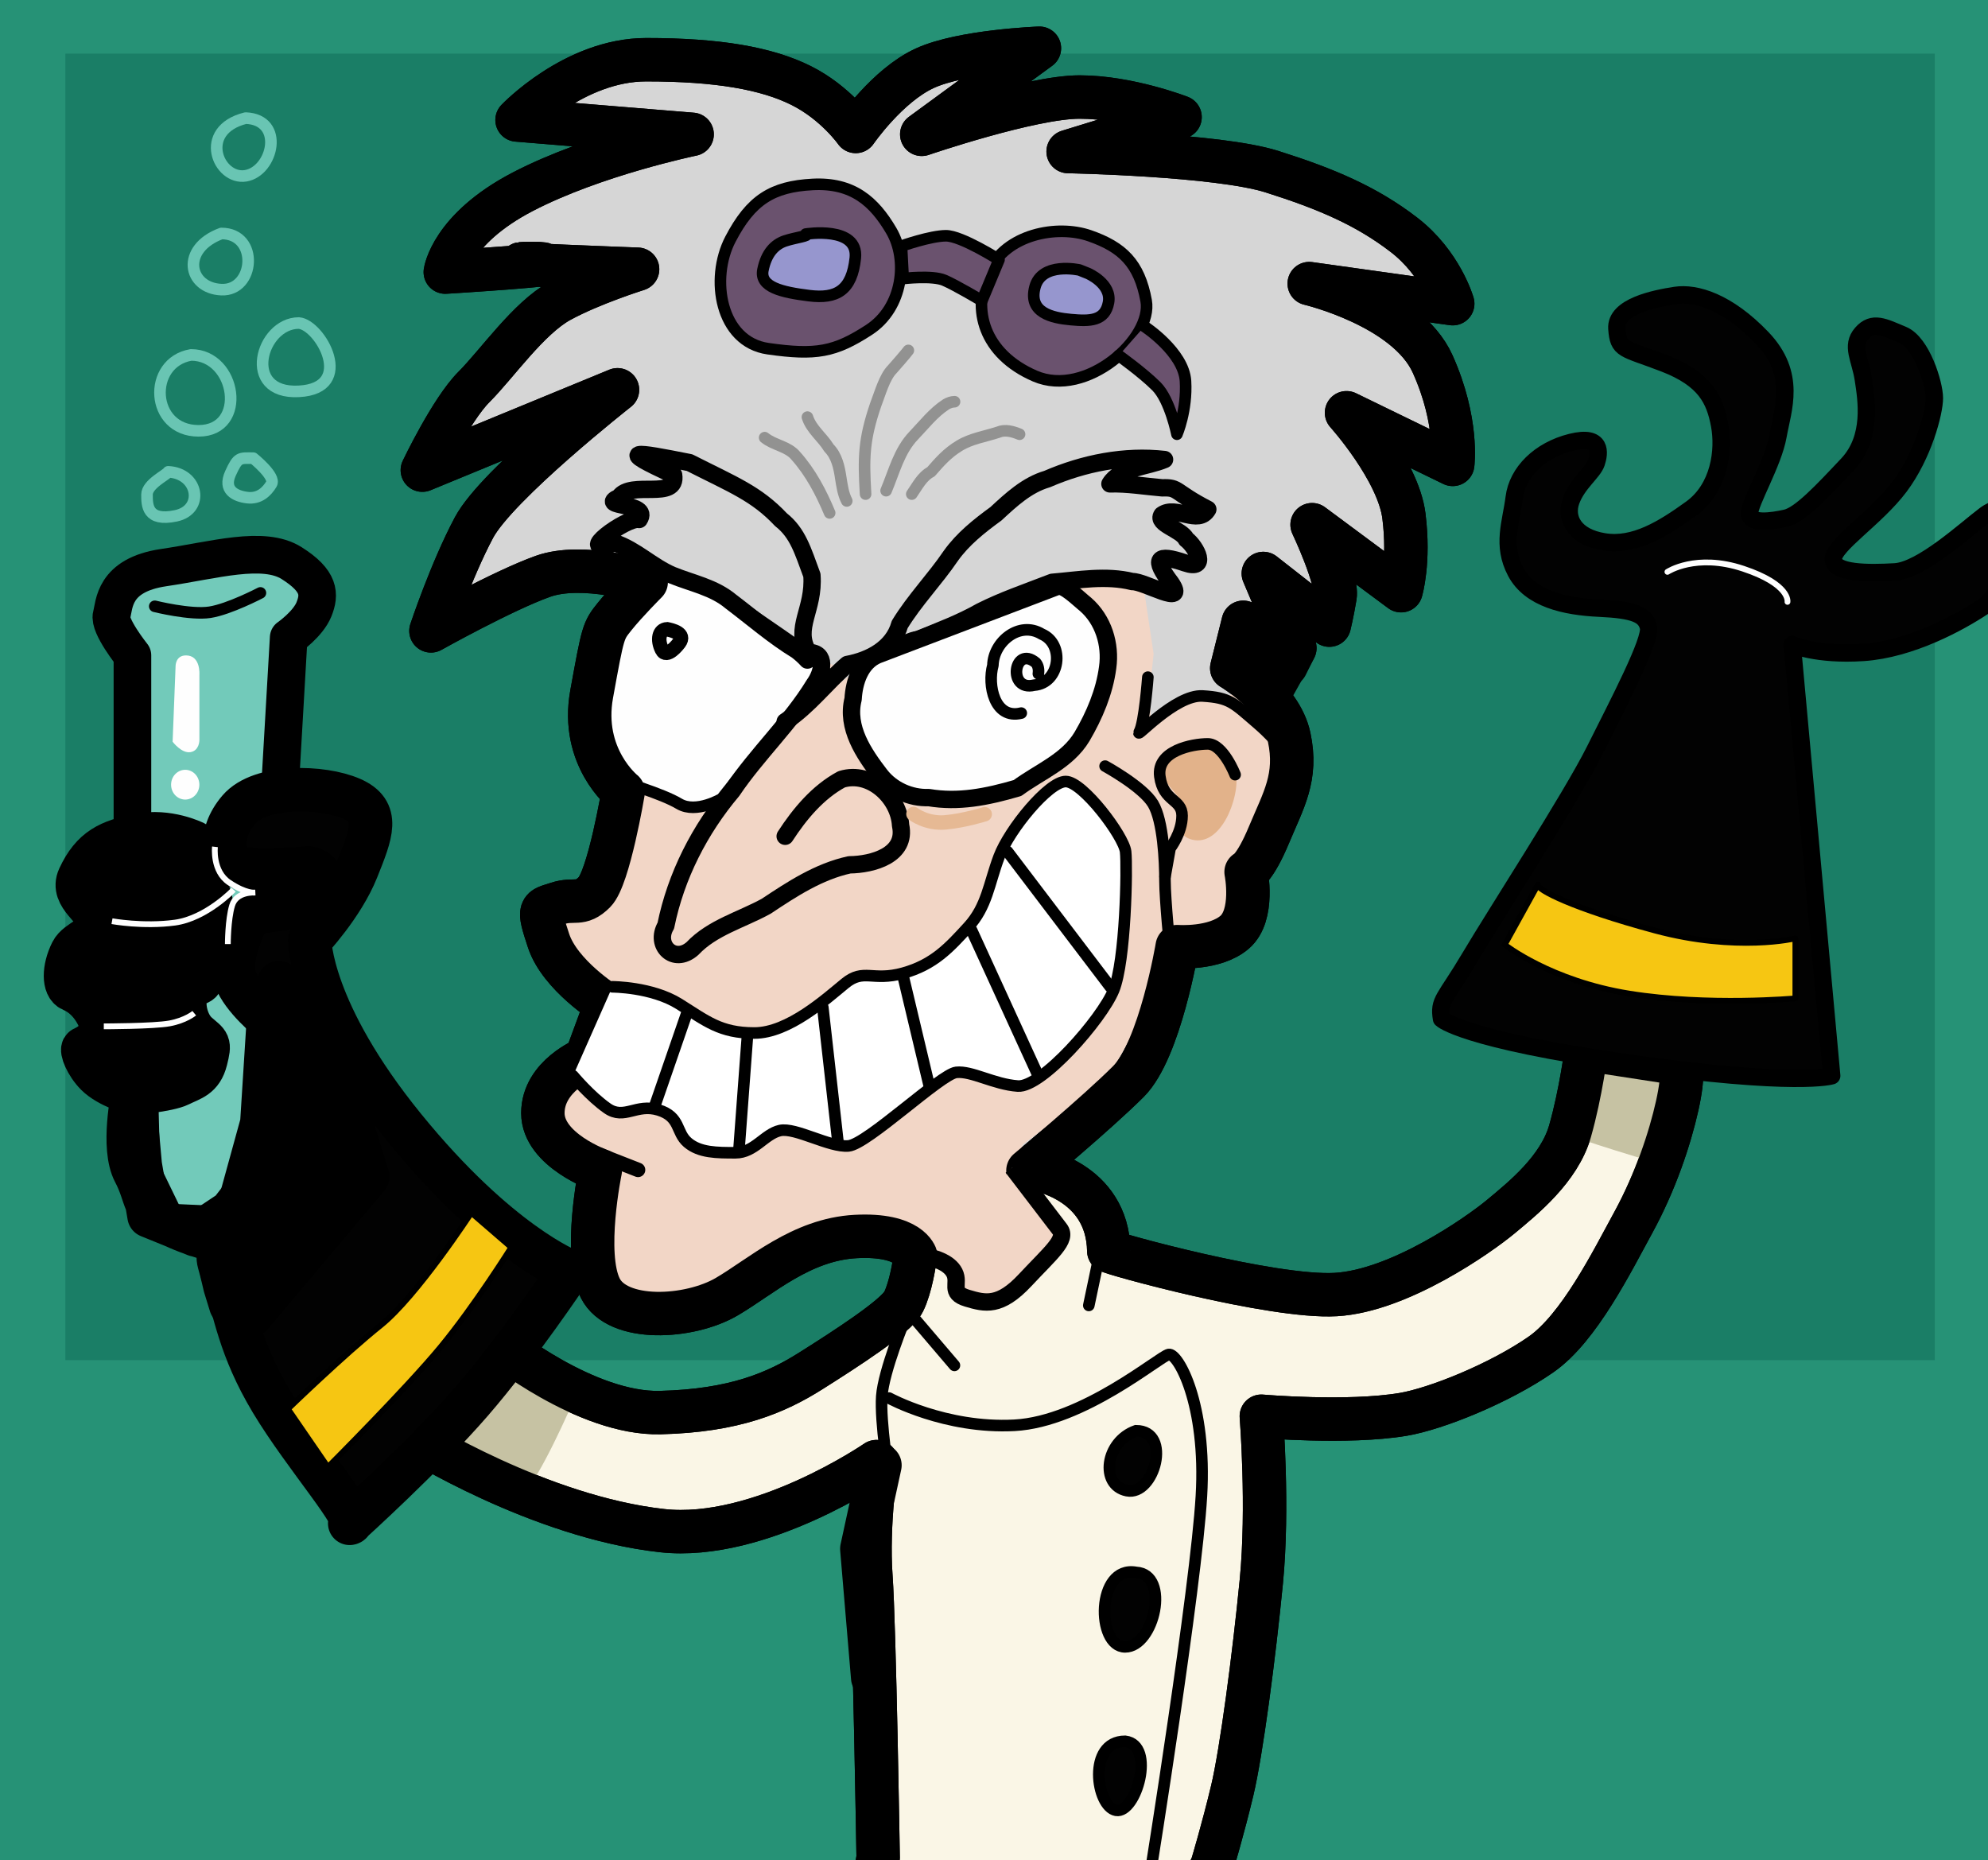
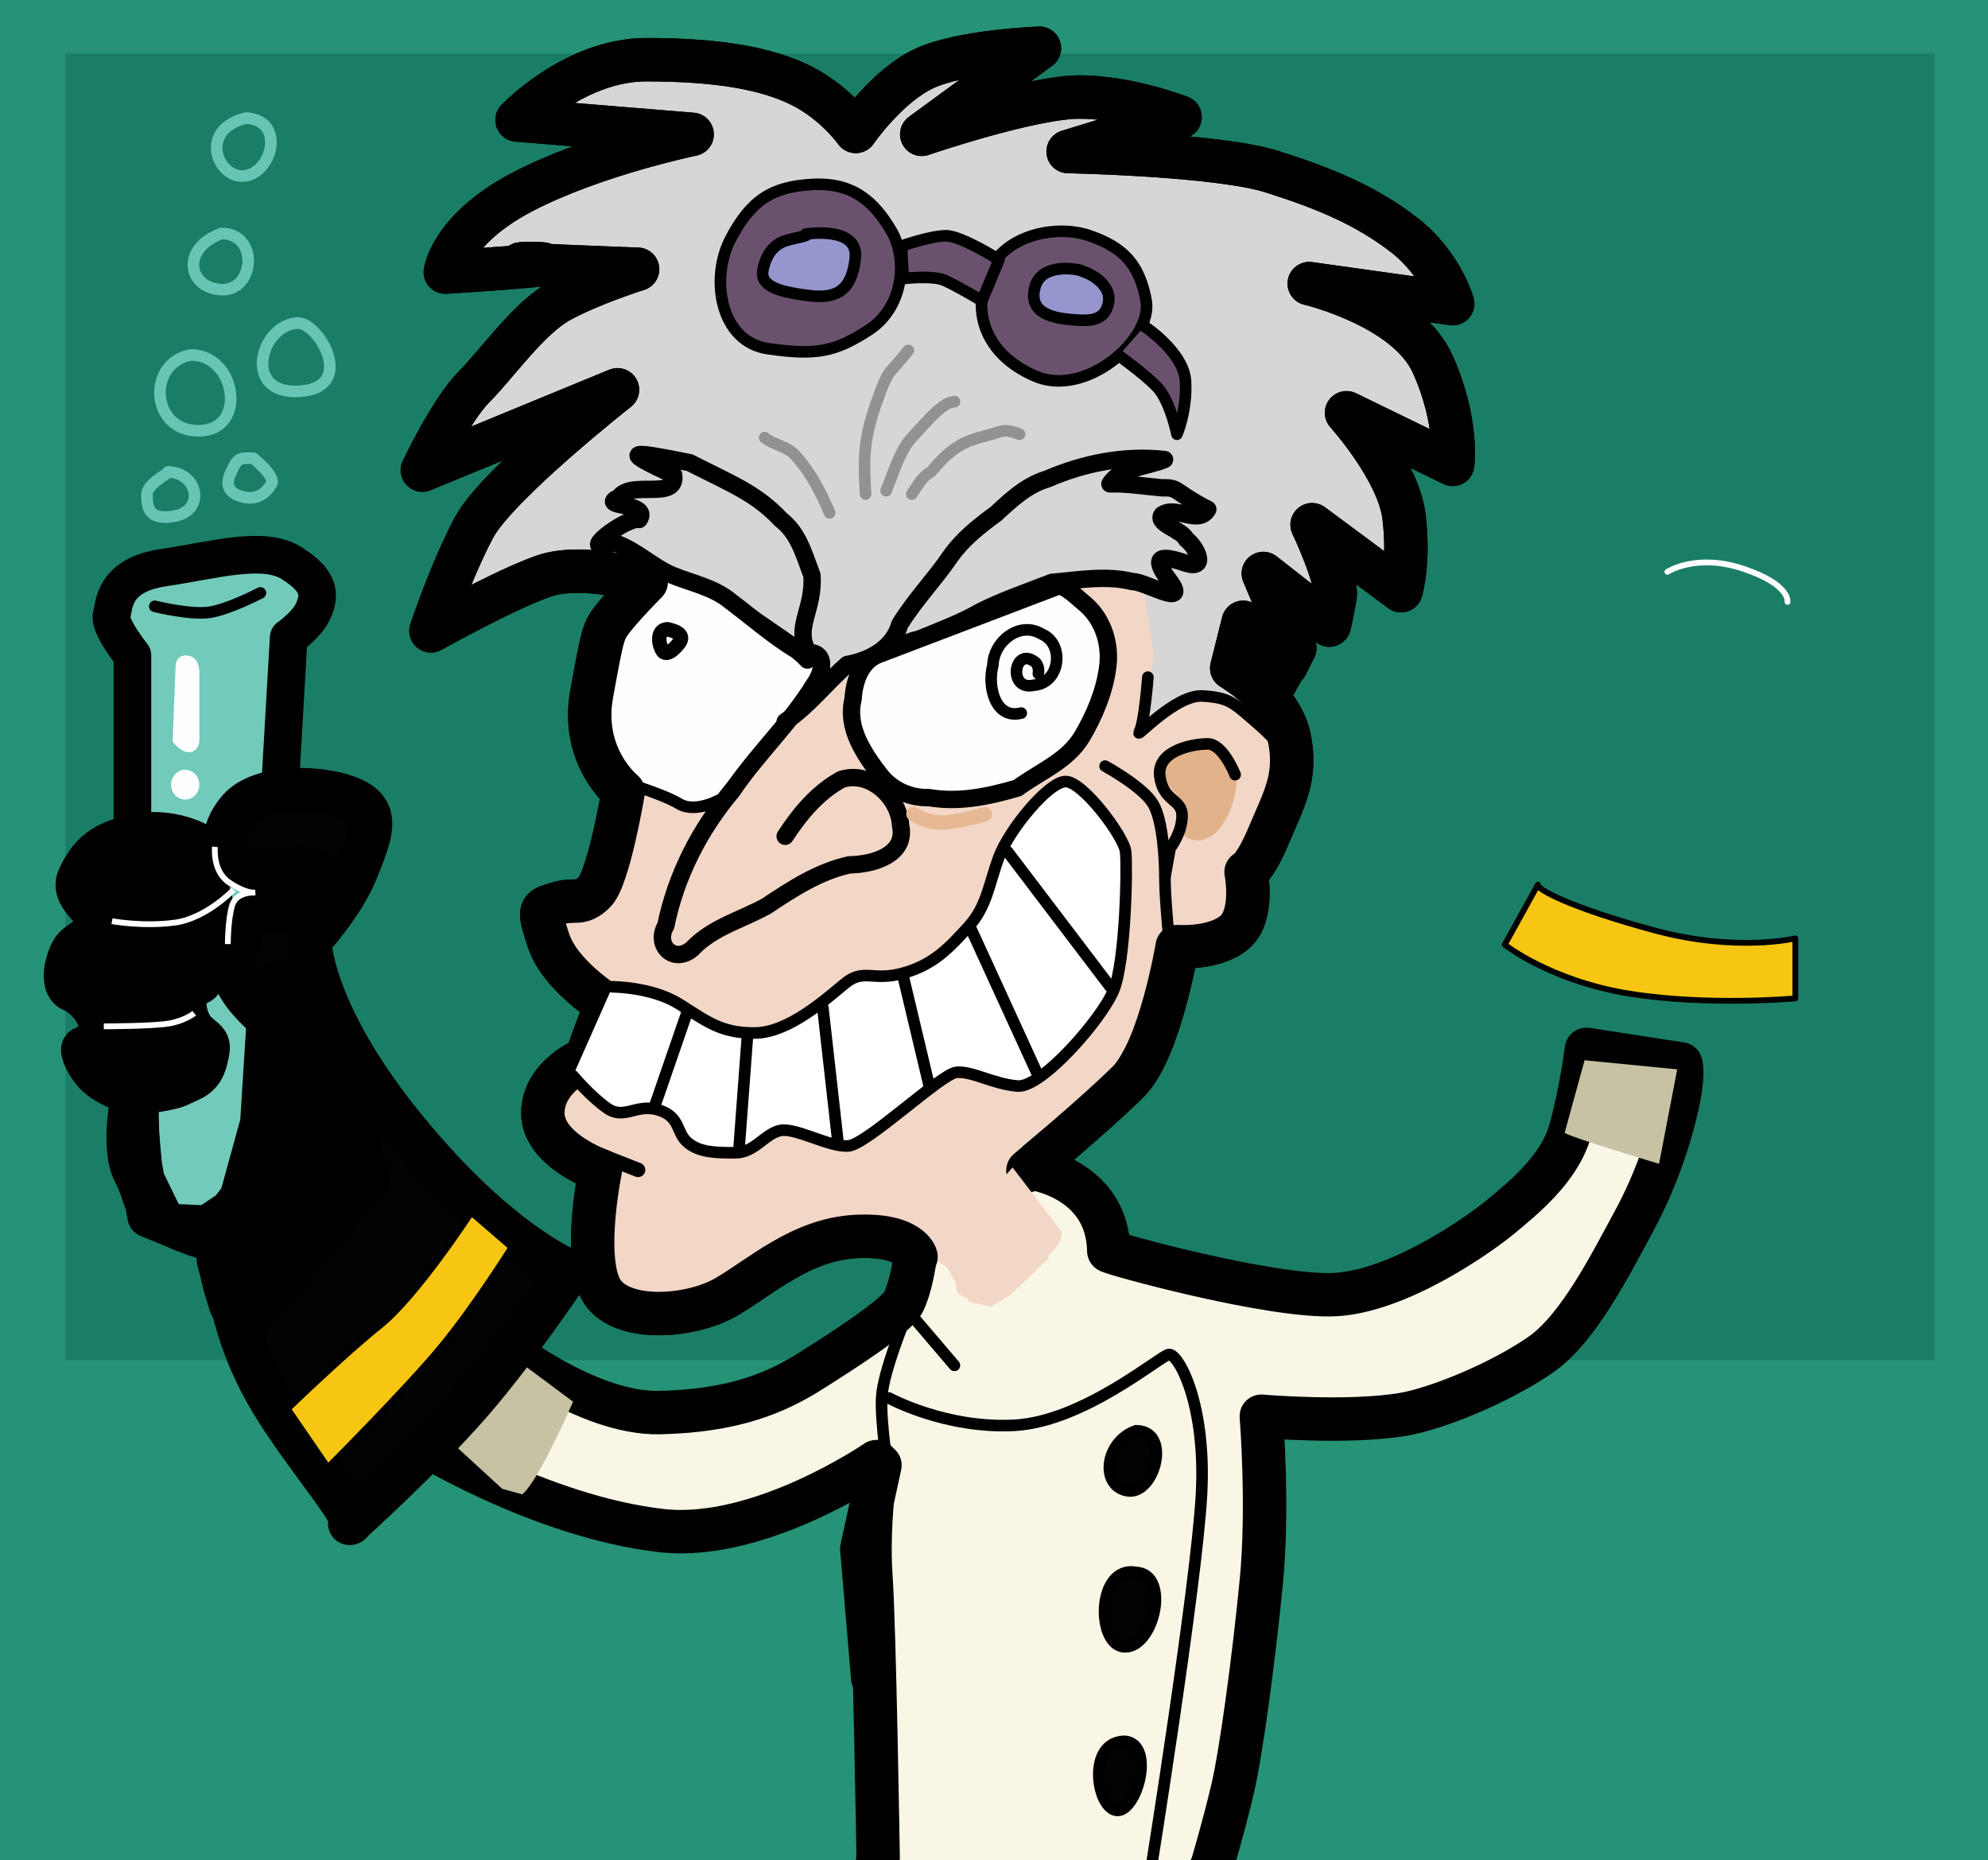
<svg xmlns="http://www.w3.org/2000/svg" xmlns:ns1="http://inkscape.sourceforge.net/DTD/sodipodi-0.dtd" xmlns:ns2="http://www.inkscape.org/namespaces/inkscape" width="684" height="640" id="svg2" ns1:version="0.32" ns2:version="0.43" version="1.0" ns1:docbase="/home/robin/Desktop/inkscape" ns1:docname="mad_scientist.svg">
  <defs id="defs4" />
  <ns1:namedview id="base" pagecolor="#ffffff" bordercolor="#666666" borderopacity="1.0" ns2:pageopacity="0" ns2:pageshadow="2" ns2:zoom="1.789889" ns2:cx="368.1647" ns2:cy="275.38021" ns2:document-units="px" ns2:current-layer="layer1" ns2:window-width="1280" ns2:window-height="946" ns2:window-x="0" ns2:window-y="25" />
  <g ns2:label="Layer 1" ns2:groupmode="layer" id="layer1">
    <rect style="opacity:1;color:#000000;fill:#269276;fill-opacity:1;fill-rule:nonzero;stroke:none;stroke-width:0;stroke-linecap:round;stroke-linejoin:round;marker:none;marker-start:none;marker-mid:none;marker-end:none;stroke-miterlimit:4;stroke-dasharray:none;stroke-dashoffset:0;stroke-opacity:1;visibility:visible;display:inline;overflow:visible" id="rect4380" width="719.251" height="660.684" x="-4.128" y="-2.465" />
    <rect style="opacity:1;color:#000000;fill:#1a7e66;fill-opacity:1;fill-rule:nonzero;stroke:none;stroke-width:0;stroke-linecap:round;stroke-linejoin:round;marker:none;marker-start:none;marker-mid:none;marker-end:none;stroke-miterlimit:4;stroke-dasharray:none;stroke-dashoffset:0;stroke-opacity:1;visibility:visible;display:inline;overflow:visible" id="rect4368" width="643.186" height="449.529" x="22.494" y="18.444" />
    <path style="fill:#faf6e6;fill-opacity:1;fill-rule:evenodd;stroke:#000000;stroke-width:14.936;stroke-linecap:round;stroke-linejoin:round;stroke-miterlimit:4;stroke-dasharray:none;stroke-opacity:1" d="M 356.501,402.285 C 356.501,402.285 381.099,406.152 381.494,430.403 C 381.505,431.086 437.729,446.649 459.599,445.399 C 481.468,444.149 508.961,424.78 516.459,418.531 C 523.957,412.283 536.454,402.285 540.203,389.164 C 543.952,376.042 545.826,361.046 545.826,361.046 L 578.318,366.045 C 578.318,366.045 579.567,369.169 577.068,380.416 C 574.569,391.663 569.57,406.659 562.072,420.406 C 554.574,434.152 543.282,456.922 530.205,466.019 C 515.834,476.016 493.965,484.764 482.718,486.638 C 463.522,489.838 433.98,487.263 433.98,487.263 C 433.98,487.263 436.48,518.505 433.98,544.123 C 431.481,569.742 427.107,602.858 423.983,615.98 C 420.859,629.101 417.11,641.598 417.11,641.598 L 410.236,657.219 L 298.391,662.218 L 302.14,639.099 C 302.14,639.099 300.89,559.744 299.64,542.249 C 298.391,524.753 301.515,502.884 301.515,502.884 C 301.515,502.884 261.525,530.377 227.784,526.628 C 185.332,521.911 142.181,494.761 142.181,494.761 L 171.549,462.27 C 171.549,462.27 201.541,486.638 227.159,486.014 C 252.778,485.389 267.149,479.14 279.021,471.642 C 290.893,464.144 308.388,452.897 310.887,447.899 C 313.387,442.9 314.636,434.152 314.636,434.152" id="path3374" ns1:nodetypes="cssssccsssscssccccscsccsssc" />
    <path style="opacity:1;fill:#72caba;fill-opacity:1;fill-rule:evenodd;stroke:#000000;stroke-width:12.945;stroke-linecap:round;stroke-linejoin:round;stroke-miterlimit:4;stroke-dasharray:none;stroke-opacity:1" d="M 45.566,283.87 L 45.566,225.5 C 45.566,225.5 37.374,215.259 38.398,211.675 C 39.422,208.091 38.91,197.851 56.318,195.291 C 73.727,192.73 90.624,187.61 100.352,193.755 C 110.081,199.899 110.081,204.507 108.032,209.627 C 105.984,214.747 99.328,219.355 99.328,219.355 L 95.744,281.31 L 89.088,386.274 L 79.359,421.603 L 57.342,420.579 L 48.638,402.658 L 45.566,283.87 z " id="path3438" />
    <path style="fill:#c6c2a3;fill-opacity:1;fill-rule:evenodd;stroke:none;stroke-width:1px;stroke-linecap:butt;stroke-linejoin:miter;stroke-opacity:1" d="M 179.672,514.131 C 185.295,509.757 197.167,482.265 197.167,482.265 L 170.299,462.27 L 149.679,491.012 L 172.798,512.257 L 179.672,514.131 z " id="path3412" />
    <path style="fill:#d6d6d6;fill-opacity:1;fill-rule:evenodd;stroke:#000000;stroke-width:14.936;stroke-linecap:round;stroke-linejoin:round;stroke-miterlimit:4;stroke-dasharray:none;stroke-opacity:1" d="M 315.164,432.342 C 315.164,432.342 313.189,424.442 294.426,425.43 C 275.663,426.417 261.838,439.255 249.987,446.168 C 237.192,453.632 212.461,455.056 206.536,443.205 C 200.611,431.355 206.536,402.716 206.536,402.716 C 206.536,402.716 186.785,395.804 186.785,382.966 C 186.785,370.128 201.598,364.203 201.598,364.203 L 208.511,345.44 C 208.511,345.44 192.711,335.564 188.76,323.714 C 184.81,311.864 185.798,312.851 191.723,310.876 C 197.648,308.901 199.623,311.864 204.561,306.926 C 209.499,301.988 214.436,272.363 214.436,272.363 C 214.436,272.363 199.623,260.512 203.573,238.787 C 207.523,217.061 207.523,217.061 211.474,212.123 C 215.424,207.186 222.336,200.273 222.336,200.273 C 222.336,200.273 200.611,193.36 186.785,198.298 C 172.96,203.236 148.272,217.061 148.272,217.061 C 148.272,217.061 155.184,196.323 163.085,181.51 C 170.985,166.697 212.461,134.109 212.461,134.109 L 145.309,161.759 C 145.309,161.759 155.184,141.021 163.085,133.121 C 170.985,125.221 181.848,109.42 192.711,103.495 C 203.573,97.57 219.374,92.632 219.374,92.632 C 219.374,92.632 165.06,90.657 182.835,90.657 C 200.611,90.657 153.209,93.62 153.209,93.62 C 153.209,93.62 155.184,78.807 179.873,65.969 C 204.561,53.131 238.137,46.218 238.137,46.218 L 177.898,41.281 C 177.898,41.281 197.648,20.543 222.336,20.543 C 247.025,20.543 263.813,23.505 275.663,29.43 C 287.513,35.356 294.426,45.231 294.426,45.231 C 294.426,45.231 305.289,29.43 318.127,23.505 C 330.965,17.58 357.628,16.593 357.628,16.593 L 317.139,46.218 C 317.139,46.218 354.665,33.381 371.453,33.381 C 388.241,33.381 406.017,40.293 406.017,40.293 L 367.503,52.144 C 367.503,52.144 418.855,53.131 437.618,59.056 C 456.381,64.982 470.206,70.907 483.044,80.782 C 495.882,90.657 499.832,104.483 499.832,104.483 L 450.456,97.57 C 450.456,97.57 484.032,105.47 492.919,125.221 C 501.807,144.971 499.832,159.784 499.832,159.784 L 463.294,142.009 C 463.294,142.009 481.069,161.759 483.044,177.56 C 485.019,193.36 482.057,203.236 482.057,203.236 L 451.443,180.522 C 451.443,180.522 460.331,199.285 459.343,205.211 C 458.356,211.136 457.368,215.086 457.368,215.086 L 434.655,197.31 L 445.518,222.986 L 442.555,228.911 L 427.742,214.098 L 423.792,229.899 C 423.792,229.899 440.58,239.774 443.543,253.6 C 446.505,267.425 441.568,275.325 436.63,287.176 C 431.693,299.026 428.73,300.013 428.73,300.013 C 428.73,300.013 431.693,314.826 424.78,320.752 C 417.867,326.677 405.029,325.689 405.029,325.689 C 405.029,325.689 399.104,361.24 388.241,372.103 C 377.378,382.966 353.678,402.716 353.678,402.716" id="path1317" ns1:nodetypes="cssscsccssscsscscsccsscscsccsscsccsccssccsccsccsccccccsscscsc" />
    <path style="fill:#f2d6c6;fill-opacity:1;fill-rule:evenodd;stroke:none;stroke-width:1px;stroke-linecap:butt;stroke-linejoin:miter;stroke-opacity:1" d="M 218.266,201.451 L 202.595,237.495 L 211.475,270.927 L 205.729,298.613 L 201.028,309.583 L 187.446,309.583 L 191.625,330.478 L 203.64,345.104 L 201.55,363.387 L 189.013,377.491 L 188.491,394.207 L 204.684,406.222 L 205.207,431.818 L 213.565,452.191 L 238.639,451.146 L 273.115,432.863 L 304.458,428.162 L 319.607,432.341 L 325.875,435.997 L 329.532,442.788 L 333.711,448.012 L 341.024,449.579 L 347.815,445.4 L 360.874,432.863 L 352.516,418.237 L 348.337,402.043 L 351.994,393.685 L 380.202,372.79 L 398.485,339.88 L 409.455,326.821 L 422.514,321.075 L 431.395,300.702 L 439.23,266.226 L 437.141,236.45 L 417.813,240.107 L 402.664,242.719 L 395.873,247.42 L 395.873,234.883 L 396.918,224.958 L 393.784,204.063 L 383.859,198.839 L 355.651,203.541 L 300.279,224.958 L 290.354,230.182 L 273.638,223.913 L 237.594,199.884 L 219.311,195.705 L 218.266,201.451 z " id="path3356" />
    <path style="fill:#fefefe;fill-opacity:1;fill-rule:evenodd;stroke:#000000;stroke-width:3.983;stroke-linecap:round;stroke-linejoin:round;stroke-miterlimit:4;stroke-dasharray:none;stroke-opacity:1" d="M 284.278,231.807 C 284.278,231.807 272.505,246.522 265.442,254.174 C 258.378,261.826 248.372,274.776 248.372,274.776 C 248.372,274.776 239.542,280.074 233.656,276.542 C 227.77,273.01 213.643,268.89 213.643,268.89 L 200.693,242.99 L 215.409,204.73 L 224.238,196.489 C 224.238,196.489 238.954,198.844 246.606,203.553 C 254.258,208.262 267.796,217.68 273.683,221.8 C 279.569,225.92 285.455,232.395 284.278,231.807 z " id="path3349" />
    <path style="fill:none;fill-opacity:1;fill-rule:evenodd;stroke:#000000;stroke-width:14.936;stroke-linecap:round;stroke-linejoin:round;stroke-miterlimit:4;stroke-dasharray:none;stroke-opacity:1" d="M 315.164,432.342 C 315.164,432.342 313.189,424.442 294.426,425.43 C 275.663,426.417 261.838,439.255 249.987,446.168 C 237.192,453.632 212.461,455.056 206.536,443.205 C 200.611,431.355 206.536,402.716 206.536,402.716 C 206.536,402.716 186.785,395.804 186.785,382.966 C 186.785,370.128 201.598,364.203 201.598,364.203 L 208.511,345.44 C 208.511,345.44 192.711,335.564 188.76,323.714 C 184.81,311.864 185.798,312.851 191.723,310.876 C 197.648,308.901 199.623,311.864 204.561,306.926 C 209.499,301.988 214.436,272.363 214.436,272.363 C 214.436,272.363 199.623,260.512 203.573,238.787 C 207.523,217.061 207.523,217.061 211.474,212.123 C 215.424,207.186 222.336,200.273 222.336,200.273 C 222.336,200.273 200.611,193.36 186.785,198.298 C 172.96,203.236 148.272,217.061 148.272,217.061 C 148.272,217.061 155.184,196.323 163.085,181.51 C 170.985,166.697 212.461,134.109 212.461,134.109 L 145.309,161.759 C 145.309,161.759 155.184,141.021 163.085,133.121 C 170.985,125.221 181.848,109.42 192.711,103.495 C 203.573,97.57 219.374,92.632 219.374,92.632 C 219.374,92.632 165.06,90.657 182.835,90.657 C 200.611,90.657 153.209,93.62 153.209,93.62 C 153.209,93.62 155.184,78.807 179.873,65.969 C 204.561,53.131 238.137,46.218 238.137,46.218 L 177.898,41.281 C 177.898,41.281 197.648,20.543 222.336,20.543 C 247.025,20.543 263.813,23.505 275.663,29.43 C 287.513,35.356 294.426,45.231 294.426,45.231 C 294.426,45.231 305.289,29.43 318.127,23.505 C 330.965,17.58 357.628,16.593 357.628,16.593 L 317.139,46.218 C 317.139,46.218 354.665,33.381 371.453,33.381 C 388.241,33.381 406.017,40.293 406.017,40.293 L 367.503,52.144 C 367.503,52.144 418.855,53.131 437.618,59.056 C 456.381,64.982 470.206,70.907 483.044,80.782 C 495.882,90.657 499.832,104.483 499.832,104.483 L 450.456,97.57 C 450.456,97.57 484.032,105.47 492.919,125.221 C 501.807,144.971 499.832,159.784 499.832,159.784 L 463.294,142.009 C 463.294,142.009 481.069,161.759 483.044,177.56 C 485.019,193.36 482.057,203.236 482.057,203.236 L 451.443,180.522 C 451.443,180.522 460.331,199.285 459.343,205.211 C 458.356,211.136 457.368,215.086 457.368,215.086 L 434.655,197.31 L 445.518,222.986 L 437.129,237.955 L 427.742,214.098 L 423.792,229.899 C 423.792,229.899 440.58,239.774 443.543,253.6 C 446.505,267.425 441.568,275.325 436.63,287.176 C 431.693,299.026 428.73,300.013 428.73,300.013 C 428.73,300.013 431.693,314.826 424.78,320.752 C 417.867,326.677 405.029,325.689 405.029,325.689 C 405.029,325.689 399.104,361.24 388.241,372.103 C 377.378,382.966 353.678,402.716 353.678,402.716" id="path3360" ns1:nodetypes="cssscsccssscsscscsccsscscsccsscsccsccssccsccsccsccccccsscscsc" />
    <path style="fill:none;fill-opacity:0.75;fill-rule:evenodd;stroke:#000000;stroke-width:5.974;stroke-linecap:round;stroke-linejoin:round;stroke-miterlimit:4;stroke-dasharray:none;stroke-opacity:1" d="M 270.151,287.726 C 275.165,280.015 281.375,272.554 289.551,268.135 C 299.427,265.071 309.336,274.296 309.861,283.988 C 312.056,294.299 300.093,297.483 292.274,297.549 C 281.679,299.859 272.518,305.878 263.648,311.783 C 255.123,316.492 245.066,319.112 238.249,326.349 C 231.953,331.905 225.099,325.239 229.083,318.493 C 232.555,301.367 240.733,285.389 251.96,272.065 C 260.569,259.308 272.068,248.666 280.096,235.539 C 283.133,231.371 284.624,224.5 278.133,224.471 C 273.006,216.038 280.233,209.794 279.353,197.911 C 276.227,189.504 274.532,183.386 268.707,178.804 C 260.217,169.78 252.268,166.793 237.246,159.167 C 218.265,155.403 211.75,154.267 231.769,163.382 C 233.184,172.356 217.021,165.115 213.054,171.083 C 205.112,174.661 223.929,172.668 219.921,178.731 C 215.619,177.658 196.734,191.847 211.531,186.781 C 218.68,189.147 224.295,194.916 231.259,197.893 C 238.106,200.686 245.637,202.066 251.474,206.974 C 259.001,212.658 266.126,218.894 274.202,223.805 C 275.489,224.802 276.713,225.886 277.803,227.098" id="path2211" ns1:nodetypes="ccccccccccccccccccccc" />
    <path style="fill:#d6d6d6;fill-opacity:1;fill-rule:evenodd;stroke:#000000;stroke-width:5.974;stroke-linecap:round;stroke-linejoin:round;stroke-miterlimit:4;stroke-dasharray:none;stroke-opacity:1" d="M 270.151,248.288 C 278.285,242.894 284.184,234.945 291.517,228.618 C 299.371,227.156 307.242,223.033 309.564,214.846 C 314.685,206.458 321.621,199.376 327.137,191.25 C 331.297,185.4 336.94,180.947 342.667,176.771 C 347.901,171.933 353.304,166.864 360.309,164.813 C 372.937,159.345 386.93,156.555 400.68,158.104 C 394.624,160.702 385.325,160.825 381.888,166.482 C 387.848,166.298 393.831,167.339 399.901,167.846 C 405.784,167.621 403.715,169.126 415.564,175.232 C 412.306,180.877 404.568,173.699 399.794,177.166 C 397.696,180.244 406.531,182.133 408.156,185.54 C 411.737,188.256 415.718,196.404 407.783,193.699 C 397.867,190.31 396.548,192.243 402.88,200.558 C 408.662,209.126 393.861,199.952 389.601,200.101 C 380.534,197.854 371.166,199.564 362.019,200.346 C 352.338,204.085 345.327,206.43 337.506,210.33 C 330.368,214.388 323.539,216.84 316.024,220.001 C 310.461,220.659 306.722,226.004 301.059,226.33" id="path3102" ns1:nodetypes="ccccccccccccccccccc" />
    <path style="fill:#fefefe;fill-opacity:1;fill-rule:evenodd;stroke:#000000;stroke-width:5.974;stroke-linecap:butt;stroke-linejoin:round;stroke-miterlimit:4;stroke-dasharray:none;stroke-opacity:1" d="M 301.937,225.332 C 296.068,227.809 293.839,234.617 293.527,240.507 C 291.052,250.273 297.224,259.345 302.89,266.704 C 306.817,271.745 313.197,274.654 319.564,274.418 C 329.684,276.116 339.378,274.264 350.094,271.123 C 357.695,265.509 367.243,261.869 372.295,253.417 C 376.574,246.119 379.995,238.077 381.106,229.64 C 382.226,221.696 379.629,213.26 373.485,207.925 C 370.962,205.919 365.965,200.822 363.742,201.787 L 301.937,225.332 z " id="path3108" ns1:nodetypes="ccccccccc" />
    <path style="fill:none;fill-opacity:0.75;fill-rule:evenodd;stroke:#000000;stroke-width:3.983;stroke-linecap:round;stroke-linejoin:round;stroke-miterlimit:4;stroke-dasharray:none;stroke-opacity:1" d="M 351.381,245.345 C 342.104,247.633 339.73,235.622 341.619,228.92 C 341.814,220.791 350.788,213.497 358.425,218.162 C 366.457,221.565 364.747,235.049 355.823,235.733 C 346.493,238.007 348.849,221.752 356.397,228.021 C 357.267,229.059 357.469,230.503 357.267,231.807" id="path3124" />
    <path style="fill:none;fill-opacity:0.75;fill-rule:evenodd;stroke:#000000;stroke-width:4.979;stroke-linecap:butt;stroke-linejoin:miter;stroke-miterlimit:4;stroke-dasharray:none;stroke-opacity:1" d="M 229.536,216.502 C 226.7,216.647 226.062,220.151 227.77,223.566 C 229.401,226.827 233.398,221.555 233.656,221.211 C 236.113,217.935 231.128,216.821 229.536,216.502 z " id="path3126" />
    <path style="fill:none;fill-opacity:1;fill-rule:evenodd;stroke:#929291;stroke-width:3.983;stroke-linecap:round;stroke-linejoin:round;stroke-miterlimit:4;stroke-dasharray:none;stroke-opacity:1" d="M 297.816,170.001 C 297.073,157.376 297.201,151.231 301.269,139.308 C 302.799,135.369 304.318,129.724 307.016,127.032 C 307.634,126.364 312.025,121.314 312.532,120.556" id="path3128" ns1:nodetypes="cccc" />
    <path style="fill:none;fill-opacity:0.75;fill-rule:evenodd;stroke:#929291;stroke-width:3.983;stroke-linecap:round;stroke-linejoin:round;stroke-miterlimit:4;stroke-dasharray:none;stroke-opacity:1" d="M 304.88,168.824 C 307.623,162.341 309.34,155.107 314.35,149.883 C 317.917,146.161 321.125,141.969 325.494,139.129 C 326.383,138.608 327.386,138.234 328.425,138.215" id="path3136" />
    <path style="fill:none;fill-opacity:0.75;fill-rule:evenodd;stroke:#929291;stroke-width:3.983;stroke-linecap:round;stroke-linejoin:round;stroke-miterlimit:4;stroke-dasharray:none;stroke-opacity:1" d="M 313.709,170.001 C 315.64,167.245 317.219,163.963 320.314,162.314 C 323.257,158.952 325.891,155.869 330.165,153.303 C 334.248,150.848 338.861,150.203 343.431,148.707 C 345.825,147.673 348.507,148.468 350.792,149.399" id="path3138" ns1:nodetypes="ccccc" />
-     <path style="fill:none;fill-opacity:0.75;fill-rule:evenodd;stroke:#929291;stroke-width:3.983;stroke-linecap:round;stroke-linejoin:round;stroke-miterlimit:4;stroke-dasharray:none;stroke-opacity:1" d="M 277.803,143.513 C 279.152,147.745 282.968,150.428 285.202,154.126 C 287.931,156.875 288.753,160.83 289.292,164.524 C 289.724,167.187 290.093,169.925 291.341,172.355" id="path3148" />
    <path style="fill:none;fill-opacity:0.75;fill-rule:evenodd;stroke:#929291;stroke-width:3.983;stroke-linecap:round;stroke-linejoin:round;stroke-miterlimit:4;stroke-dasharray:none;stroke-opacity:1" d="M 263.087,150.576 C 266.325,153.222 271.042,153.505 273.796,156.827 C 278.913,162.547 282.511,169.439 285.455,176.476" id="path3152" />
    <path style="fill:#6a526e;fill-opacity:1;fill-rule:evenodd;stroke:#000000;stroke-width:3.983;stroke-linecap:round;stroke-linejoin:round;stroke-miterlimit:4;stroke-dasharray:none;stroke-opacity:1" d="M 279.569,63.46 C 293.402,62.724 300.759,69.346 306.646,79.353 C 312.532,89.359 310.766,105.841 298.993,113.493 C 287.221,121.145 280.746,122.322 264.265,119.968 C 247.783,117.613 244.251,95.834 251.315,82.296 C 258.378,68.758 265.736,64.196 279.569,63.46 z " id="path3156" ns1:nodetypes="czsssz" />
    <path style="fill:#9696ce;fill-opacity:1;fill-rule:evenodd;stroke:#000000;stroke-width:3.983;stroke-linecap:round;stroke-linejoin:round;stroke-miterlimit:4;stroke-dasharray:none;stroke-opacity:1" d="M 277.214,80.53 C 277.214,80.53 295.462,77.587 294.284,88.771 C 293.107,99.955 287.81,102.898 278.392,101.72 C 268.974,100.543 261.321,98.777 262.499,92.891 C 263.676,87.005 266.619,84.062 270.151,82.884 C 273.683,81.707 278.98,81.119 277.214,80.53 z " id="path3158" />
    <path style="fill:#6a526e;fill-opacity:1;fill-rule:evenodd;stroke:#000000;stroke-width:3.983;stroke-linecap:round;stroke-linejoin:round;stroke-miterlimit:4;stroke-dasharray:none;stroke-opacity:1" d="M 374.926,81.119 C 363.742,77.219 346.083,80.53 340.197,93.48 C 334.311,106.429 338.431,121.734 356.09,129.386 C 373.749,137.038 396.705,116.436 394.351,103.486 C 391.996,90.537 386.11,85.018 374.926,81.119 z " id="path3160" ns1:nodetypes="csssz" />
    <path style="fill:#9696ce;fill-opacity:1;fill-rule:evenodd;stroke:#000000;stroke-width:3.983;stroke-linecap:round;stroke-linejoin:round;stroke-miterlimit:4;stroke-dasharray:none;stroke-opacity:1" d="M 371.394,92.891 C 371.394,92.891 358.445,89.948 356.09,98.777 C 353.736,107.607 361.976,109.373 368.451,109.961 C 374.926,110.55 380.224,110.55 381.401,104.075 C 382.578,97.6 374.337,94.068 374.337,94.068 L 371.394,92.891 z " id="path3162" ns1:nodetypes="cssscc" />
    <path style="fill:#6a526e;fill-opacity:1;fill-rule:evenodd;stroke:#000000;stroke-width:3.983;stroke-linecap:round;stroke-linejoin:round;stroke-miterlimit:4;stroke-dasharray:none;stroke-opacity:1" d="M 393.762,112.316 C 393.762,112.316 407.3,121.145 407.889,131.152 C 408.478,141.158 404.946,149.399 404.946,149.399 C 404.946,149.399 402.591,137.627 397.882,132.918 C 393.173,128.209 384.933,122.322 384.933,122.322" id="path3168" ns1:nodetypes="cscsc" />
    <path style="fill:#ffffff;fill-opacity:1;fill-rule:evenodd;stroke:#000000;stroke-width:3.983;stroke-linecap:round;stroke-linejoin:round;stroke-miterlimit:4;stroke-dasharray:none;stroke-opacity:1" d="M 210.7,339.525 C 210.7,339.525 224.238,339.525 233.656,345.411 C 243.074,351.297 247.783,355.418 259.556,355.418 C 271.328,355.418 284.278,343.645 290.753,338.348 C 297.228,333.05 300.171,337.759 310.766,334.816 C 321.361,331.873 326.659,325.986 333.134,318.923 C 339.609,311.86 340.197,304.207 343.729,294.789 C 347.261,285.371 360.799,268.89 366.685,268.89 C 372.572,268.89 386.699,287.726 387.287,293.024 C 387.876,298.321 387.287,330.695 383.167,340.702 C 379.046,350.709 358.445,374.254 350.204,373.665 C 341.963,373.076 334.311,368.367 329.013,368.956 C 323.716,369.545 298.405,393.678 291.93,394.267 C 285.455,394.856 273.683,387.792 268.385,388.969 C 263.087,390.147 259.556,396.621 253.081,396.621 C 246.606,396.621 240.72,396.621 236.599,393.09 C 232.479,389.558 234.245,384.26 226.593,381.906 C 218.94,379.551 214.82,385.438 208.934,381.317 C 203.048,377.197 197.161,370.133 197.161,370.133" id="path3170" />
    <path style="fill:none;fill-opacity:0.75;fill-rule:evenodd;stroke:#000000;stroke-width:3.983;stroke-linecap:round;stroke-linejoin:round;stroke-miterlimit:4;stroke-dasharray:none;stroke-opacity:1" d="M 236.599,347.766 L 225.415,380.14" id="path3172" />
    <path style="fill:none;fill-opacity:0.75;fill-rule:evenodd;stroke:#000000;stroke-width:3.983;stroke-linecap:round;stroke-linejoin:round;stroke-miterlimit:4;stroke-dasharray:none;stroke-opacity:1" d="M 257.201,356.006 L 254.258,395.444" id="path3174" />
    <path style="fill:none;fill-opacity:0.75;fill-rule:evenodd;stroke:#000000;stroke-width:3.983;stroke-linecap:round;stroke-linejoin:round;stroke-miterlimit:4;stroke-dasharray:none;stroke-opacity:1" d="M 283.101,346.588 L 288.398,393.678" id="path3176" />
    <path style="fill:none;fill-opacity:0.75;fill-rule:evenodd;stroke:#000000;stroke-width:3.983;stroke-linecap:round;stroke-linejoin:round;stroke-miterlimit:4;stroke-dasharray:none;stroke-opacity:1" d="M 310.766,335.993 L 319.595,373.076" id="path3178" />
    <path style="fill:none;fill-opacity:0.75;fill-rule:evenodd;stroke:#000000;stroke-width:3.983;stroke-linecap:round;stroke-linejoin:round;stroke-miterlimit:4;stroke-dasharray:none;stroke-opacity:1" d="M 334.311,320.1 L 356.679,368.956" id="path3180" />
    <path style="fill:none;fill-opacity:0.75;fill-rule:evenodd;stroke:#000000;stroke-width:3.983;stroke-linecap:round;stroke-linejoin:round;stroke-miterlimit:4;stroke-dasharray:none;stroke-opacity:1" d="M 346.672,293.024 L 381.99,339.525" id="path3182" />
    <path style="fill:none;fill-opacity:0.75;fill-rule:evenodd;stroke:#000000;stroke-width:3.983;stroke-linecap:round;stroke-linejoin:round;stroke-miterlimit:4;stroke-dasharray:none;stroke-opacity:1" d="M 380.224,263.592 C 380.224,263.592 393.173,270.656 396.705,276.542 C 400.237,282.428 400.826,296.555 400.826,303.03 C 400.826,309.505 402.591,327.164 402.591,327.164" id="path3184" />
    <path style="fill:#e2b28a;fill-opacity:1;fill-rule:evenodd;stroke:none;stroke-width:1px;stroke-linecap:butt;stroke-linejoin:miter;stroke-opacity:1" d="M 405.276,281.375 C 405.276,281.375 404.754,287.121 409.455,288.688 C 414.156,290.255 418.335,287.643 421.47,282.419 C 424.604,277.196 426.693,268.315 424.604,264.659 C 422.514,261.002 416.768,254.211 412.589,255.256 C 408.41,256.301 399.008,262.047 399.53,265.703 C 400.052,269.36 406.321,273.539 406.321,276.673 C 406.321,279.807 405.798,280.33 405.276,281.375 z " id="path3353" />
    <path style="fill:none;fill-opacity:0.75;fill-rule:evenodd;stroke:#000000;stroke-width:3.983;stroke-linecap:round;stroke-linejoin:round;stroke-miterlimit:4;stroke-dasharray:none;stroke-opacity:1" d="M 394.939,232.984 C 394.939,232.984 393.762,248.877 391.996,251.82 C 390.23,254.763 404.357,238.87 413.775,239.459 C 423.193,240.047 424.37,241.813 432.611,248.877 C 440.852,255.94 444.384,262.415 444.384,262.415" id="path3186" ns1:nodetypes="csssc" />
    <path style="fill:none;fill-opacity:0.75;fill-rule:evenodd;stroke:#000000;stroke-width:3.983;stroke-linecap:round;stroke-linejoin:round;stroke-miterlimit:4;stroke-dasharray:none;stroke-opacity:1" d="M 424.959,266.535 C 424.959,266.535 420.839,255.94 415.541,255.94 C 410.244,255.94 397.882,258.295 399.06,267.124 C 400.237,275.953 406.712,274.776 406.712,280.662 C 406.712,286.549 402.591,291.846 402.591,291.846 L 400.855,301.584" id="path3188" ns1:nodetypes="cssscc" />
    <path style="fill:#6a526e;fill-opacity:1;fill-rule:evenodd;stroke:#000000;stroke-width:3.983;stroke-linecap:round;stroke-linejoin:round;stroke-miterlimit:4;stroke-dasharray:none;stroke-opacity:1" d="M 343.729,89.359 C 343.729,89.359 330.779,81.119 325.482,81.119 C 320.184,81.119 310.177,84.65 310.177,84.65 L 310.766,95.834 C 310.766,95.834 320.773,94.657 324.893,96.423 C 329.013,98.189 337.843,103.486 337.843,103.486 L 343.729,89.359 z " id="path3208" />
    <path style="fill:none;fill-opacity:0.75;fill-rule:evenodd;stroke:#000000;stroke-width:4.979;stroke-linecap:round;stroke-linejoin:round;stroke-miterlimit:4;stroke-dasharray:none;stroke-opacity:1" d="M 205.991,397.21 L 219.529,402.508" id="path3367" />
    <path style="fill:none;fill-opacity:1;fill-rule:evenodd;stroke:#e6b994;stroke-width:4.979;stroke-linecap:round;stroke-linejoin:round;stroke-miterlimit:4;stroke-dasharray:none;stroke-opacity:1" d="M 314.298,280.074 C 314.298,280.074 318.826,283.533 325.3,282.944 C 331.775,282.356 338.803,280.146 338.803,280.146" id="path3369" ns1:nodetypes="csc" />
    <path style="fill:#f2d6c6;fill-opacity:1;fill-rule:evenodd;stroke:none;stroke-width:3;stroke-linecap:butt;stroke-linejoin:miter;stroke-miterlimit:4;stroke-dasharray:none;stroke-opacity:1" d="M 348.378,401.661 C 320.885,432.902 326.508,434.152 328.383,437.901 C 330.257,441.65 326.508,444.774 332.757,446.649 C 339.005,448.523 344.004,449.773 352.752,440.4 C 361.499,431.028 367.307,426.415 364.623,422.905 L 348.378,401.661 z " id="path3410" ns1:nodetypes="cssssc" />
-     <path style="fill:none;fill-opacity:0.75;fill-rule:evenodd;stroke:#000000;stroke-width:5.974;stroke-linecap:butt;stroke-linejoin:miter;stroke-miterlimit:4;stroke-dasharray:none;stroke-opacity:1" d="M 320.885,432.902 C 320.885,432.902 326.508,434.152 328.383,437.901 C 330.257,441.65 326.508,444.774 332.757,446.649 C 339.005,448.523 344.004,449.773 352.752,440.4 C 361.499,431.028 367.307,426.415 364.623,422.905 L 348.378,401.661" id="path3371" ns1:nodetypes="cssssc" />
    <path style="fill:none;fill-opacity:0.75;fill-rule:evenodd;stroke:#000000;stroke-width:3.983;stroke-linecap:round;stroke-linejoin:round;stroke-miterlimit:4;stroke-dasharray:none;stroke-opacity:1" d="M 328.383,469.768 L 310.263,448.523" id="path3380" />
-     <path style="fill:none;fill-opacity:0.75;fill-rule:evenodd;stroke:#000000;stroke-width:3.983;stroke-linecap:round;stroke-linejoin:round;stroke-miterlimit:4;stroke-dasharray:none;stroke-opacity:1" d="M 374.621,449.148 L 379.62,425.404" id="path3382" />
    <path style="fill:none;fill-opacity:0.75;fill-rule:evenodd;stroke:#000000;stroke-width:3.983;stroke-linecap:round;stroke-linejoin:miter;stroke-miterlimit:4;stroke-dasharray:none;stroke-opacity:1" d="M 311.512,453.522 C 311.512,453.522 304.014,471.642 303.389,480.39 C 302.765,489.138 305.889,508.508 305.889,508.508" id="path3384" />
    <path style="fill:none;fill-opacity:0.75;fill-rule:evenodd;stroke:#000000;stroke-width:3.983;stroke-linecap:round;stroke-linejoin:round;stroke-miterlimit:4;stroke-dasharray:none;stroke-opacity:1" d="M 305.889,481.015 C 305.889,481.015 325.259,491.637 349.002,490.387 C 372.746,489.138 398.989,466.644 402.114,466.019 C 405.238,465.394 415.235,482.889 413.361,514.756 C 411.486,546.623 395.865,644.097 395.865,644.097" id="path3386" />
    <path style="fill:#020202;fill-opacity:1;fill-rule:evenodd;stroke:#000000;stroke-width:3.983;stroke-linecap:butt;stroke-linejoin:miter;stroke-miterlimit:4;stroke-dasharray:none;stroke-opacity:1" d="M 390.867,492.262 C 403.363,492.262 397.115,514.756 387.742,512.882 C 378.37,511.007 380.244,496.011 390.867,492.262 z " id="path3390" />
    <path style="fill:#020202;fill-opacity:1;fill-rule:evenodd;stroke:#000000;stroke-width:3.983;stroke-linecap:butt;stroke-linejoin:miter;stroke-miterlimit:4;stroke-dasharray:none;stroke-opacity:1" d="M 390.867,540.999 C 402.738,541.624 397.115,566.618 387.118,566.618 C 377.12,566.618 377.12,538.5 390.867,540.999 z " id="path3400" />
    <path style="fill:#020202;fill-opacity:1;fill-rule:evenodd;stroke:#000000;stroke-width:3.983;stroke-linecap:butt;stroke-linejoin:miter;stroke-miterlimit:4;stroke-dasharray:none;stroke-opacity:1" d="M 387.118,599.109 C 397.74,600.359 390.867,624.103 383.993,622.853 C 377.12,621.603 373.996,599.109 387.118,599.109 z " id="path3402" />
    <path style="fill:none;fill-opacity:0.75;fill-rule:evenodd;stroke:#000000;stroke-width:14.936;stroke-linecap:round;stroke-linejoin:round;stroke-miterlimit:4;stroke-dasharray:none;stroke-opacity:1" d="M 300.265,577.24 L 296.516,532.876 L 302.765,504.134" id="path3405" ns1:nodetypes="ccc" />
    <path style="fill:#c6c2a3;fill-opacity:1;fill-rule:evenodd;stroke:none;stroke-width:1px;stroke-linecap:butt;stroke-linejoin:miter;stroke-opacity:1" d="M 538.328,389.789 C 541.452,391.663 570.82,400.411 570.82,400.411 L 577.068,367.919 L 545.201,364.795 L 538.328,389.789 z " id="path3418" />
-     <path style="fill:none;fill-opacity:1;fill-rule:evenodd;stroke:#000000;stroke-width:14.936;stroke-linecap:round;stroke-linejoin:round;stroke-miterlimit:4;stroke-dasharray:none;stroke-opacity:1" d="M 356.501,402.285 C 356.501,402.285 381.099,406.152 381.494,430.403 C 381.505,431.086 437.729,446.649 459.599,445.399 C 481.468,444.149 508.961,424.78 516.459,418.531 C 523.957,412.283 536.454,402.285 540.203,389.164 C 543.952,376.042 545.826,361.046 545.826,361.046 L 578.318,366.045 C 578.318,366.045 579.567,369.169 577.068,380.416 C 574.569,391.663 569.57,406.659 562.072,420.406 C 554.574,434.152 543.282,456.922 530.205,466.019 C 515.834,476.016 493.965,484.764 482.718,486.638 C 463.522,489.838 433.98,487.263 433.98,487.263 C 433.98,487.263 436.48,518.505 433.98,544.123 C 431.481,569.742 427.107,602.858 423.983,615.98 C 420.859,629.101 417.11,641.598 417.11,641.598 L 410.236,657.219 L 298.391,662.218 L 302.14,639.099 C 302.14,639.099 300.89,559.744 299.64,542.249 C 298.391,524.753 301.515,502.884 301.515,502.884 C 301.515,502.884 261.525,530.377 227.784,526.628 C 185.332,521.911 142.181,494.761 142.181,494.761 L 171.549,462.27 C 171.549,462.27 201.541,486.638 227.159,486.014 C 252.778,485.389 267.149,479.14 279.021,471.642 C 290.893,464.144 308.388,452.897 310.887,447.899 C 313.387,442.9 314.636,434.152 314.636,434.152" id="path3416" ns1:nodetypes="cssssccsssscssccccscsccsssc" />
    <path style="opacity:1;fill:#020202;fill-opacity:1;fill-rule:evenodd;stroke:#000000;stroke-width:14.936;stroke-linecap:round;stroke-linejoin:round;stroke-miterlimit:4;stroke-dasharray:none;stroke-opacity:1" d="M 120.312,524.129 C 120.312,524.129 145.93,501.01 162.176,482.265 C 178.422,463.519 195.917,437.276 195.917,437.276 C 195.917,437.276 171.549,427.904 139.057,387.914 C 106.566,347.925 106.566,323.556 106.566,323.556 C 106.566,323.556 117.813,311.684 122.811,299.187 C 127.81,286.691 130.934,279.193 120.937,274.819 C 110.94,270.445 89.695,269.82 82.197,278.568 C 74.699,287.315 76.574,296.688 82.822,298.562 C 89.07,300.437 105.941,298.562 105.941,298.562 C 105.941,298.562 112.814,299.187 110.315,306.685 C 107.815,314.183 86.571,312.309 85.321,315.433 C 84.072,318.557 78.448,329.804 80.947,336.678 C 83.447,343.551 92.819,351.049 92.819,351.049 C 92.819,351.049 92.194,376.667 89.695,389.789 C 87.196,402.91 89.07,414.782 82.822,418.531 C 76.574,422.28 73.449,429.778 77.198,440.4 C 80.947,451.023 82.197,463.519 93.444,482.265 C 104.691,501.01 124.686,523.504 120.312,524.129 z " id="path3421" ns1:nodetypes="cscscsssscssscssssc" />
    <path style="fill:#f6c612;fill-opacity:1;fill-rule:evenodd;stroke:#000000;stroke-width:1.991px;stroke-linecap:butt;stroke-linejoin:miter;stroke-opacity:1" d="M 162.176,417.282 C 162.176,417.282 143.431,446.024 130.934,456.021 C 118.438,466.019 99.068,484.764 99.068,484.764 L 112.814,504.759 C 112.814,504.759 139.682,477.891 151.554,463.519 C 163.426,449.148 175.923,429.153 175.923,429.153 L 162.176,417.282 z " id="path3423" />
    <path style="opacity:1;fill:#000000;fill-opacity:1;fill-rule:evenodd;stroke:#000000;stroke-width:14.936;stroke-linecap:round;stroke-linejoin:round;stroke-miterlimit:4;stroke-dasharray:none;stroke-opacity:1" d="M 66.834,289.878 C 66.834,289.878 57.799,285.36 47.76,287.368 C 37.722,289.376 31.808,291.923 27.181,301.924 C 24.135,308.508 33.706,312.465 33.706,317.484 C 33.706,322.503 26.679,323.507 24.672,327.523 C 21.754,333.359 21.864,339.397 24.672,340.573 C 32.335,343.783 34.71,352.117 34.71,352.117 C 34.71,352.117 35.797,357.423 28.687,360.65 C 27.768,361.067 29.691,366.171 33.204,369.685 C 37.343,373.824 45.753,376.21 45.753,376.21 C 45.753,376.21 41.737,394.781 46.255,403.314 C 50.772,411.847 48.764,416.364 57.799,420.882 C 66.834,425.399 76.37,427.407 76.37,427.407 C 76.37,427.407 74.363,430.92 75.367,434.434 C 76.37,437.947 77.374,442.465 77.374,442.465 L 79.382,448.99 L 86.409,452.503 L 126.564,404.82 L 108.494,347.098 L 95.946,338.063 L 92.432,370.187 L 87.915,405.824 L 79.382,416.866 L 67.336,424.897 L 51.274,418.372 L 48.262,400.804 L 46.255,378.719 L 45.251,376.21 C 45.251,376.21 57.799,375.206 61.814,373.198 C 65.83,371.191 69.343,370.689 70.849,364.665 C 72.355,358.642 71.853,359.144 67.838,355.631 C 63.822,352.117 62.316,344.086 64.826,340.573 C 67.336,337.059 69.845,340.071 69.845,334.048 C 69.845,328.025 73.861,313.469 72.355,308.951 C 70.849,304.434 65.83,290.38 66.834,289.878 z " id="path3428" ns1:nodetypes="cssssscsscsscsccccccccccccccssssssc" />
    <path style="fill:none;fill-opacity:0.75;fill-rule:evenodd;stroke:#ffffff;stroke-width:1.991px;stroke-linecap:butt;stroke-linejoin:miter;stroke-opacity:1" d="M 35.714,353.121 C 35.714,353.121 52.78,353.121 58.301,352.117 C 63.822,351.113 66.834,348.604 66.834,348.604" id="path3432" />
    <path style="fill:none;fill-opacity:0.75;fill-rule:evenodd;stroke:#000000;stroke-width:3.983;stroke-linecap:round;stroke-linejoin:round;stroke-miterlimit:4;stroke-dasharray:none;stroke-opacity:1" d="M 53.246,208.603 C 53.246,208.603 65.535,211.675 72.191,210.651 C 78.847,209.627 89.6,203.995 89.6,203.995" id="path3440" ns1:nodetypes="csc" />
    <path style="fill:#fefefe;fill-opacity:1;fill-rule:evenodd;stroke:none;stroke-width:1px;stroke-linecap:butt;stroke-linejoin:miter;stroke-opacity:1" d="M 63.999,225.5 C 69.119,225.5 68.607,232.156 68.607,232.156 L 68.607,254.685 C 68.607,254.685 68.607,258.269 65.535,258.781 C 62.463,259.293 59.391,255.197 59.391,255.197 L 60.415,229.084 C 60.415,229.084 60.415,225.5 63.999,225.5 z " id="path3442" />
    <path ns1:type="arc" style="opacity:0;color:#000000;fill:#fefefe;fill-opacity:1;fill-rule:nonzero;stroke:none;stroke-width:2;stroke-linecap:round;stroke-linejoin:round;marker:none;marker-start:none;marker-mid:none;marker-end:none;stroke-miterlimit:4;stroke-dasharray:none;stroke-dashoffset:0;stroke-opacity:1;visibility:visible;display:inline;overflow:visible" id="path3446" ns1:cx="30.209574" ns1:cy="134.75746" ns1:rx="1.9282707" ns1:ry="2.4424763" d="M 32.138,134.757 A 1.928,2.442 0 1 1 32.126,134.491 L 30.21,134.757 z" ns1:start="0" ns1:end="6.1738297" transform="matrix(1.991,0,0,1.991,4.092,2.444)" />
    <path ns1:type="arc" style="opacity:1;color:#000000;fill:#fefefe;fill-opacity:1;fill-rule:nonzero;stroke:none;stroke-width:2;stroke-linecap:round;stroke-linejoin:round;marker:none;marker-start:none;marker-mid:none;marker-end:none;stroke-miterlimit:4;stroke-dasharray:none;stroke-dashoffset:0;stroke-opacity:1;visibility:visible;display:inline;overflow:visible" id="path3449" ns1:cx="29.952471" ns1:cy="134.37181" ns1:rx="2.4424763" ns1:ry="2.5710275" d="M 32.395 134.372 A 2.442 2.571 0 1 1  27.51,134.372 A 2.442 2.571 0 1 1  32.395 134.372 z" transform="matrix(1.991,0,0,1.991,4.092,2.444)" />
    <path style="fill:none;fill-opacity:0.75;fill-rule:evenodd;stroke:#69c5b3;stroke-width:3.983;stroke-linecap:round;stroke-linejoin:round;stroke-miterlimit:4;stroke-dasharray:none;stroke-opacity:1" d="M 57.891,162.331 C 68.337,162.853 70.426,175.389 60.502,177.478 C 50.578,179.567 50.578,173.822 50.578,170.166 C 50.578,166.51 57.368,163.376 57.891,162.331 z " id="path3452" />
    <path style="fill:none;fill-opacity:0.75;fill-rule:evenodd;stroke:#69c5b3;stroke-width:3.983;stroke-linecap:round;stroke-linejoin:round;stroke-miterlimit:4;stroke-dasharray:none;stroke-opacity:1" d="M 87.14,157.63 C 87.14,157.63 94.975,163.898 93.408,166.51 C 91.841,169.121 89.229,171.733 85.051,171.21 C 80.872,170.688 76.694,168.599 79.305,162.853 C 81.917,157.108 82.439,157.63 87.14,157.63 z " id="path3454" />
    <path style="fill:none;fill-opacity:0.75;fill-rule:evenodd;stroke:#69c5b3;stroke-width:3.983;stroke-linecap:round;stroke-linejoin:round;stroke-miterlimit:4;stroke-dasharray:none;stroke-opacity:1" d="M 102.809,111.145 C 110.122,111.667 122.657,133.604 102.809,134.649 C 82.961,135.693 89.751,111.145 102.809,111.145 z " id="path3456" />
    <path style="fill:none;fill-opacity:0.75;fill-rule:evenodd;stroke:#69c5b3;stroke-width:3.983;stroke-linecap:round;stroke-linejoin:round;stroke-miterlimit:4;stroke-dasharray:none;stroke-opacity:1" d="M 65.725,122.113 C 81.394,122.113 85.253,148.229 68.337,148.229 C 51.623,148.229 50.578,124.725 65.725,122.113 z " id="path3458" ns1:nodetypes="csc" />
    <path style="fill:none;fill-opacity:0.75;fill-rule:evenodd;stroke:#69c5b3;stroke-width:3.983;stroke-linecap:round;stroke-linejoin:round;stroke-miterlimit:4;stroke-dasharray:none;stroke-opacity:1" d="M 76.171,80.328 C 89.229,80.328 87.662,100.176 76.171,99.654 C 64.681,99.132 62.069,85.551 76.171,80.328 z " id="path3460" />
    <path style="fill:none;fill-opacity:1;fill-rule:evenodd;stroke:#69c5b3;stroke-width:3.983;stroke-linecap:round;stroke-linejoin:round;stroke-miterlimit:4;stroke-dasharray:none;stroke-opacity:1" d="M 84.528,40.633 C 98.108,41.155 93.93,58.914 84.528,60.48 C 75.127,62.047 67.814,44.811 84.528,40.633 z " id="path3464" />
-     <path style="fill:#020202;fill-opacity:1;fill-rule:evenodd;stroke:#000000;stroke-width:5.974;stroke-linecap:round;stroke-linejoin:round;stroke-miterlimit:4;stroke-dasharray:none;stroke-opacity:1" d="M 495.977,350.571 C 495.977,350.571 503.043,357.637 560.656,365.79 C 618.269,373.943 630.226,370.138 630.226,370.138 L 616.638,221.757 C 616.638,221.757 624.791,225.562 641.097,224.475 C 657.402,223.388 674.251,214.148 682.404,208.713 C 690.557,203.278 699.797,173.928 699.797,173.928 C 699.797,173.928 689.47,172.297 682.948,177.189 C 676.425,182.08 661.207,196.212 651.967,196.755 C 642.727,197.299 630.77,197.299 630.77,192.407 C 630.77,187.516 645.445,178.276 653.598,167.405 C 661.75,156.535 665.555,141.86 665.555,136.968 C 665.555,132.077 661.207,117.945 654.685,115.228 C 648.162,112.51 644.358,110.336 640.553,114.684 C 636.749,119.032 640.01,123.38 641.097,130.446 C 642.184,137.512 644.358,150.556 635.662,159.796 C 626.965,169.036 619.356,177.189 614.464,178.276 C 609.573,179.363 601.963,180.45 601.963,176.645 C 601.963,172.841 610.116,159.253 611.747,150.013 C 613.377,140.773 618.269,128.816 606.312,116.315 C 594.354,103.814 583.484,100.553 576.418,101.64 C 569.352,102.727 555.764,105.444 556.308,113.054 C 556.851,120.663 558.482,119.576 572.613,125.011 C 586.745,130.446 590.006,137.512 591.636,146.208 C 593.267,154.905 591.636,167.949 581.853,175.015 C 572.07,182.08 562.286,188.059 551.96,186.429 C 541.633,184.798 538.372,178.276 540.546,172.297 C 542.72,166.318 548.155,162.514 549.242,159.253 C 550.329,155.992 551.416,149.469 540.546,152.187 C 529.675,154.905 522.066,162.514 520.979,171.21 C 519.892,179.906 516.631,187.516 521.523,196.755 C 526.414,205.995 538.372,208.713 550.329,209.256 C 562.286,209.8 566.091,211.43 567.178,215.779 C 568.265,220.127 556.851,241.868 548.698,258.173 C 540.546,274.479 514.457,314.699 505.76,329.374 C 497.064,344.049 494.89,344.049 495.977,350.571 z " id="path4361" />
    <path style="fill:#f6c612;fill-opacity:1;fill-rule:evenodd;stroke:#000000;stroke-width:1.991px;stroke-linecap:round;stroke-linejoin:round;stroke-opacity:1" d="M 529.132,304.372 L 517.718,325.026 C 517.718,325.026 533.48,337.527 560.656,341.875 C 587.832,346.223 617.725,343.506 617.725,343.506 L 617.725,322.852 C 617.725,322.852 597.615,327.744 569.352,320.134 C 541.089,312.525 528.588,306.003 529.132,304.372 z " id="path4363" />
    <path style="fill:none;fill-opacity:0.75;fill-rule:evenodd;stroke:#ffffff;stroke-width:1.991;stroke-linecap:round;stroke-linejoin:round;stroke-miterlimit:4;stroke-dasharray:none;stroke-opacity:1" d="M 573.7,196.755 C 573.7,196.755 583.484,190.233 599.789,195.668 C 616.095,201.104 615.008,207.082 615.008,207.082" id="path4365" />
    <path style="fill:none;fill-opacity:0.75;fill-rule:evenodd;stroke:#ffffff;stroke-width:1.991px;stroke-linecap:butt;stroke-linejoin:miter;stroke-opacity:1" d="M 38.535,316.945 C 38.535,316.945 49.36,318.913 60.185,317.437 C 71.01,315.961 80.359,306.12 80.359,306.12" id="path5255" ns1:nodetypes="csc" />
    <path style="fill:none;fill-opacity:0.75;fill-rule:evenodd;stroke:#ffffff;stroke-width:1.991px;stroke-linecap:butt;stroke-linejoin:miter;stroke-opacity:1" d="M 73.962,291.359 C 73.962,291.359 72.978,299.723 78.883,303.66 C 84.787,307.596 87.739,307.104 87.739,307.104 C 87.739,307.104 81.343,306.612 79.867,311.532 C 78.391,316.453 78.391,324.817 78.391,324.817" id="path5257" />
  </g>
</svg>